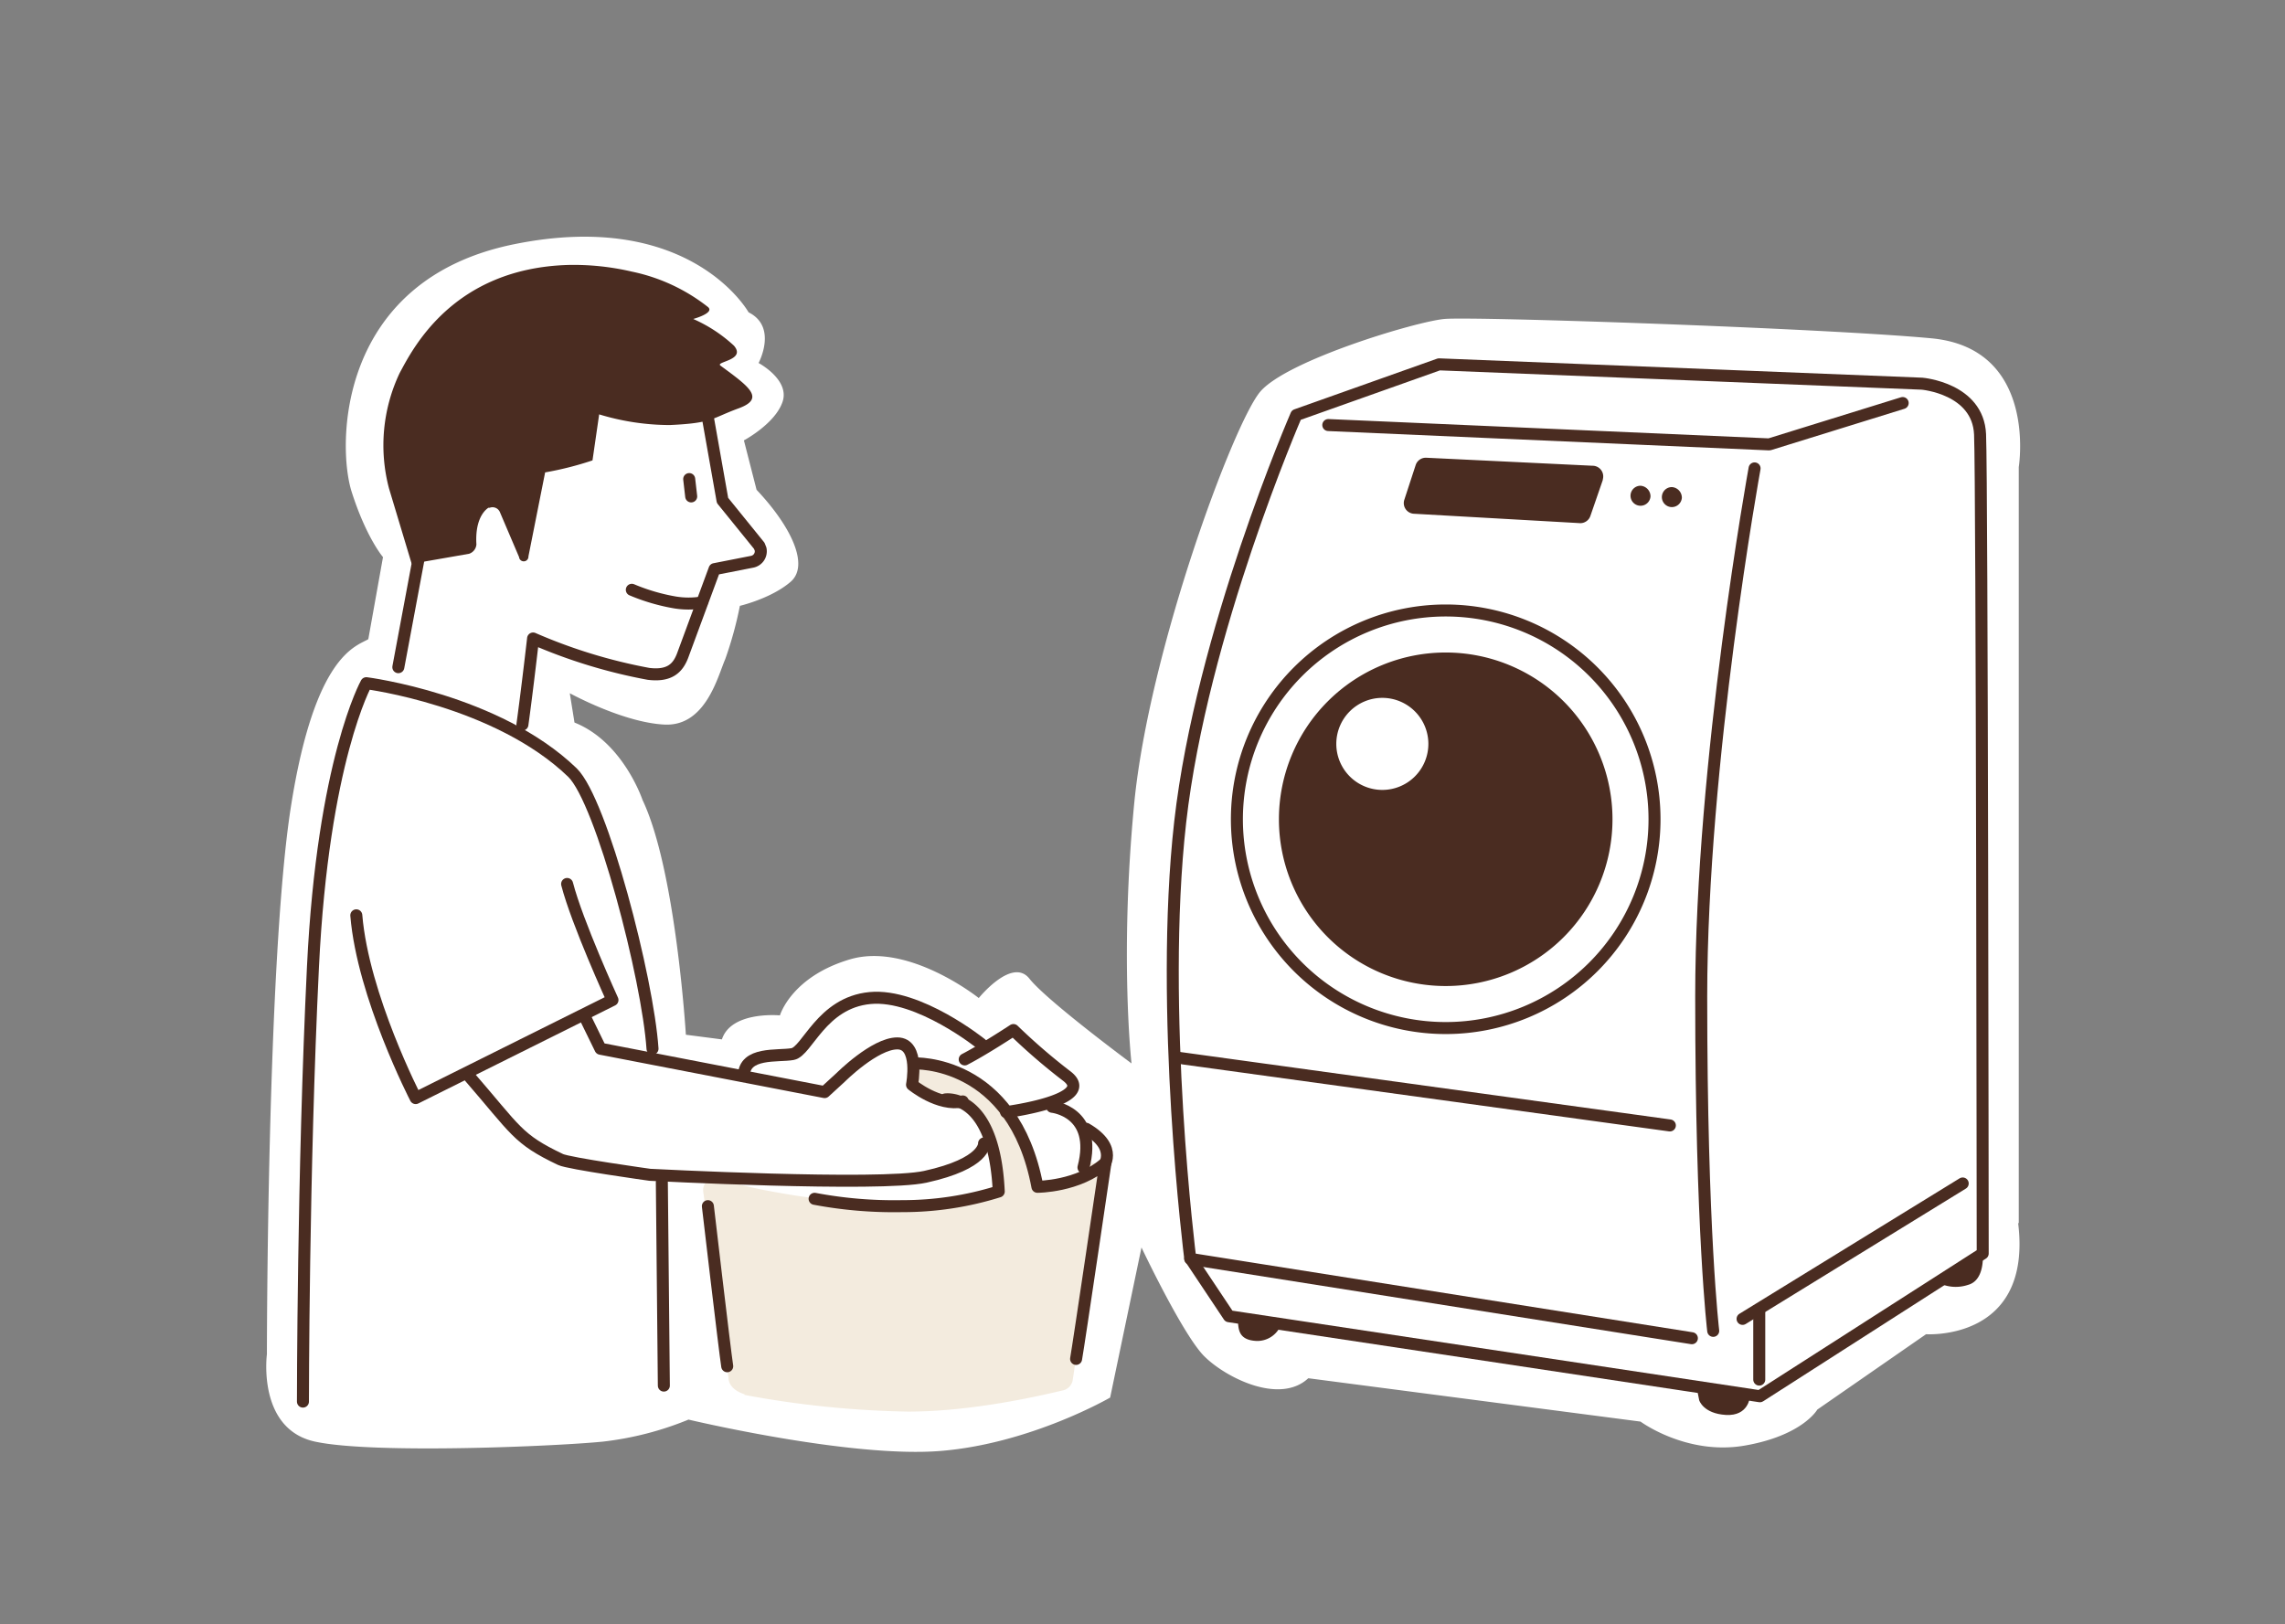
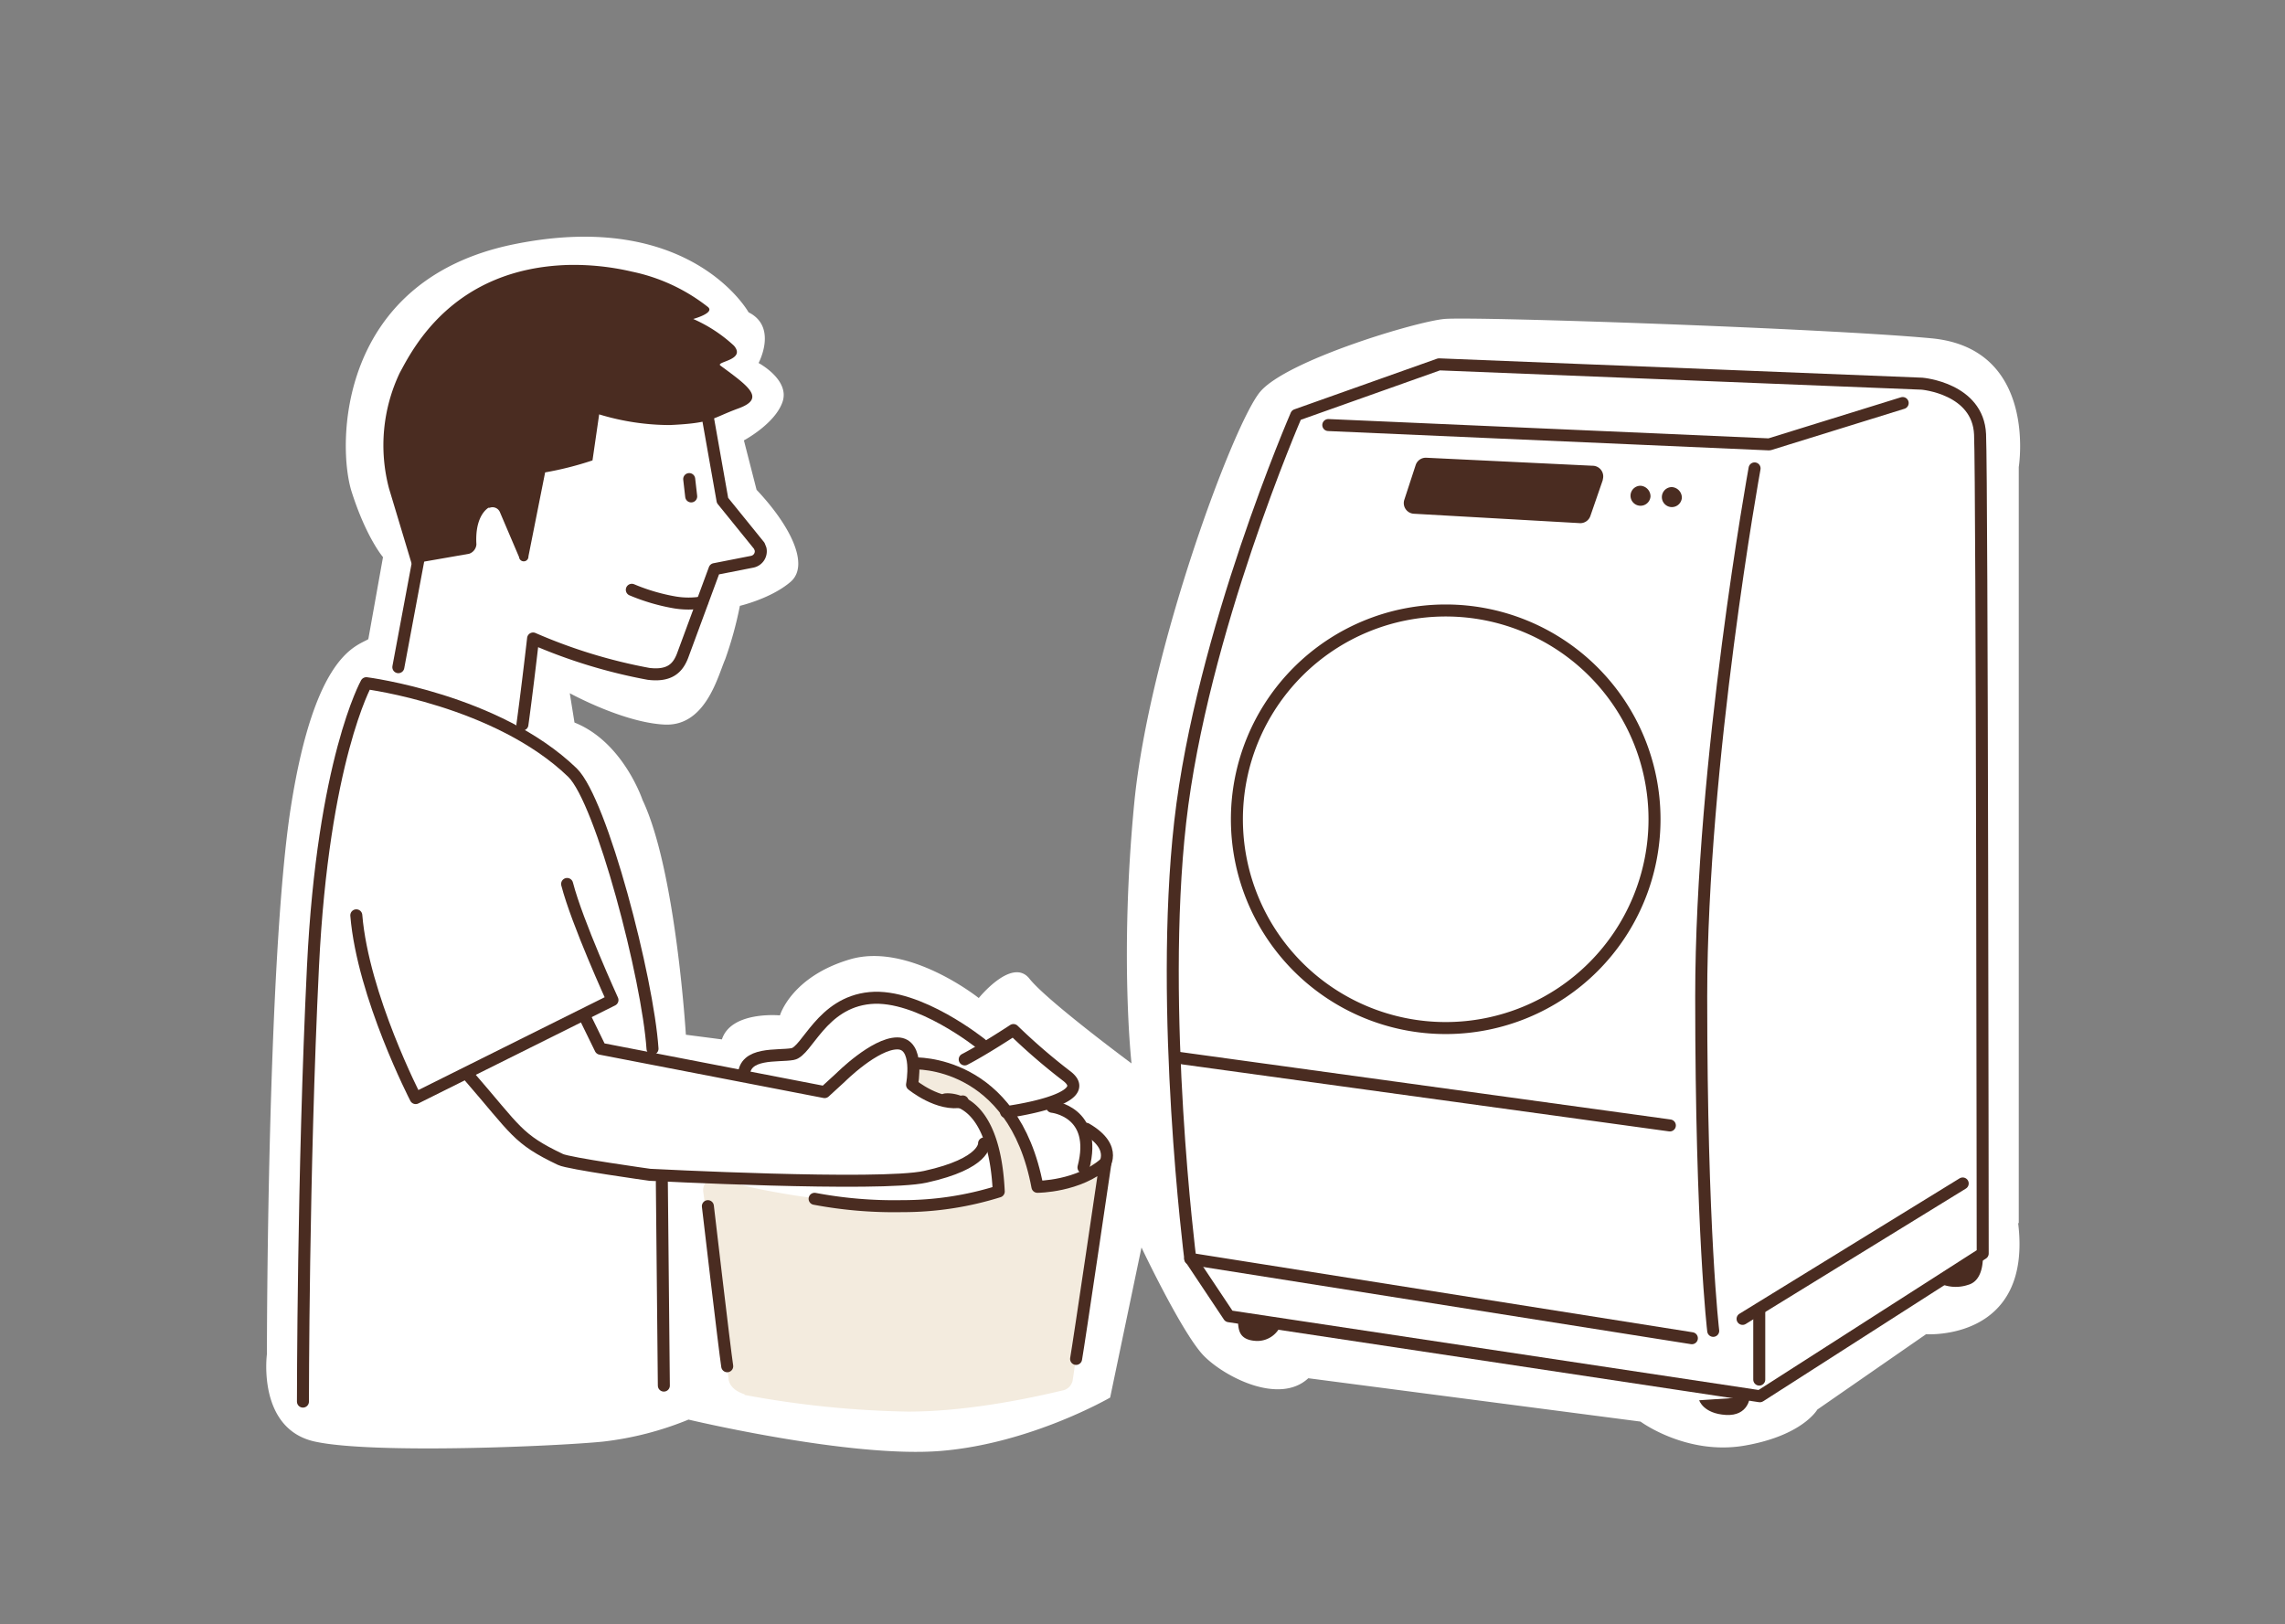
<svg xmlns="http://www.w3.org/2000/svg" width="346" height="246" viewBox="0 0 346 246">
  <rect x="0" y="0" width="346" height="246" fill="#808080" stroke="none" />
  <defs>
    <clipPath id="clip-path">
      <rect id="長方形_5365" data-name="長方形 5365" width="274.865" height="191.739" fill="none" />
    </clipPath>
  </defs>
  <g id="グループ_55055" data-name="グループ 55055" transform="translate(-911 -1899.022)">
    <rect id="長方形_13344" data-name="長方形 13344" width="346" height="246" transform="translate(911 1899.022)" fill="none" />
    <g id="アートワーク_103" data-name="アートワーク 103" transform="translate(1084 2026.227)">
      <g id="グループ_31119" data-name="グループ 31119" transform="translate(-137.432 -95.869)" clip-path="url(#clip-path)">
        <path id="パス_117598" data-name="パス 117598" d="M270.069,153.9V39.351s2.93-17.981-13.233-19.5-69.4-3.334-73.742-2.929-23.84,6.263-27.88,11.011-16.87,39.3-19.092,62.428-.4,39.3-.4,39.3-12.829-9.5-15.455-12.829-7.677,2.929-7.677,2.929-10.607-8.485-19.5-5.859-10.607,8.485-10.607,8.485-7.374-.707-8.788,3.637l-5.455-.707s-1.515-24.951-6.566-35.558c0,0-2.929-8.788-10.3-11.718L50.662,73.6s8.081,4.445,14.344,4.748,8.081-7.374,9.192-9.9a56.772,56.772,0,0,0,2.222-8.081s4.748-1.111,7.677-3.637,0-8.485-5.152-13.94L77.028,35.31s4.748-2.525,5.859-5.859-3.637-5.859-3.637-5.859,2.929-5.455-1.515-7.677c0,0-8.788-15.759-35.558-10.3S15.408,36.118,17.63,43.089s4.748,9.9,4.748,9.9L20.155,65.413c-1.818,1.111-8.081,2.222-11.718,25.355S4.8,173.7,4.8,173.7s-1.515,11.314,7.273,13.233,36.669.707,43.639,0a48.589,48.589,0,0,0,12.93-3.333s24.547,5.859,38.184,4.748,25.658-8.081,25.658-8.081l4.748-22.729s6.263,13.233,9.5,16.466,11.415,7.374,15.759,3.334l50.306,6.566s6.97,5.152,15.758,3.637,11.011-5.455,11.011-5.455l16.466-11.415s16.163,1.111,13.94-16.87" transform="translate(0.048 0.045)" fill="#fff" />
        <path id="パス_117599" data-name="パス 117599" d="M76.463,178.605a147.484,147.484,0,0,0,24.749,2.525c9.8,0,20.1-2.424,23.537-3.232a1.919,1.919,0,0,0,1.414-1.616l3.94-26.365v-.4a14.547,14.547,0,0,0,.909-3.94,1.919,1.919,0,0,0-3.536-1.212,4.546,4.546,0,0,1-2.121,1.616l-3.131.707A1.919,1.919,0,0,1,120,145.472c-1.313-3.738-5.152-13.031-10.607-15.455s-8.081-1.818-8.081-.2a4.243,4.243,0,0,0,3.334,4.243c2.222.4,6.465-.2,7.879,3.637s4.445,9.9-.2,11.011-18.385,1.313-28.79-.4c-6.768-1.111-8.889-1.818-9.5-2.222a2.121,2.121,0,0,0-1.01-.4H72.22A1.919,1.919,0,0,0,70.2,147.8l3.839,28.284s-.1,1.616,2.424,2.424" transform="translate(0.713 1.305)" fill="#f3ebde" />
        <path id="パス_117600" data-name="パス 117600" d="M43.1,78.085c.505-3.637,1.212-9.5,1.616-13.031a80,80,0,0,0,17.476,5.354c3.233.4,4.445-.909,5.152-2.727l4.849-13.132,5.657-1.111a1.616,1.616,0,0,0,1.313-1.919l-.2-.505L73.4,44.143,70.879,29.9" transform="translate(0.438 0.304)" fill="none" stroke="#4a2c21" stroke-linecap="round" stroke-linejoin="round" stroke-width="1.818" />
        <line id="線_3274" data-name="線 3274" x2="0.303" y2="2.626" transform="translate(68.792 41.215)" fill="none" stroke="#4a2c21" stroke-linecap="round" stroke-linejoin="round" stroke-width="1.818" />
        <path id="パス_117601" data-name="パス 117601" d="M70.107,59.319a12.627,12.627,0,0,1-4.041,0A29.7,29.7,0,0,1,59.5,57.4" transform="translate(0.605 0.583)" fill="none" stroke="#4a2c21" stroke-linecap="round" stroke-linejoin="round" stroke-width="1.818" />
        <path id="パス_117602" data-name="パス 117602" d="M73.314,23.954c4.243,3.131,6.869,4.95,2.727,6.465s-3.839,2.222-10.4,2.525a36.871,36.871,0,0,1-10.708-1.616l-1.01,6.97a49.4,49.4,0,0,1-7.172,1.818L44.221,52.844a.709.709,0,0,1-1.414.1l-2.929-6.869a1.212,1.212,0,0,0-1.515-.606h-.2c-.909.606-2.02,2.222-1.818,5.556A1.616,1.616,0,0,1,35.23,52.44l-8.687,1.515L23.109,42.54a25.557,25.557,0,0,1,1.616-17.476c1.919-3.536,7.98-15.86,25.557-16.365a38.689,38.689,0,0,1,9.6,1.01,27.678,27.678,0,0,1,11.516,5.354c1.111.909-2.222,1.818-2.222,1.818a22.122,22.122,0,0,1,6.162,4.041c1.919,2.222-2.929,2.424-2.02,3.03" transform="translate(0.226 0.088)" fill="#4a2c21" />
        <line id="線_3275" data-name="線 3275" y1="20.001" x2="3.738" transform="translate(24.749 49.7)" fill="none" stroke="#4a2c21" stroke-linecap="round" stroke-linejoin="round" stroke-width="1.818" />
        <path id="パス_117603" data-name="パス 117603" d="M52.6,121.7l2.222,4.546,33.941,6.566,2.424-2.222s5.152-5.152,8.586-5.152S102,131.7,102,131.7s4.041,3.334,7.677,2.525" transform="translate(0.534 1.237)" fill="none" stroke="#4a2c21" stroke-linecap="round" stroke-linejoin="round" stroke-width="1.818" />
        <path id="パス_117604" data-name="パス 117604" d="M113.085,140.5s.3,3.03-8.889,5.051c-6.869,1.515-41.72-.3-41.72-.3s-12.324-1.717-13.536-2.323C42.374,139.8,42.273,138.584,35,130.2" transform="translate(0.356 1.323)" fill="none" stroke="#4a2c21" stroke-linecap="round" stroke-linejoin="round" stroke-width="1.818" />
        <path id="パス_117605" data-name="パス 117605" d="M18.2,106.248c1.01,12.223,8.99,27.678,8.99,27.678l29.8-14.849s-5.354-11.718-6.869-17.577" transform="translate(0.185 1.031)" fill="none" stroke="#4a2c21" stroke-linecap="round" stroke-linejoin="round" stroke-width="1.818" />
        <path id="パス_117606" data-name="パス 117606" d="M63.132,126.757c-.707-10.607-7.677-37.477-12.122-41.821C39.6,73.925,19.8,71.4,19.8,71.4s-6.566,11.718-8.081,42.932S10.2,180.194,10.2,180.194" transform="translate(0.104 0.726)" fill="none" stroke="#4a2c21" stroke-linecap="round" stroke-linejoin="round" stroke-width="1.818" />
        <line id="線_3276" data-name="線 3276" x2="0.303" y2="30.81" transform="translate(64.65 147.686)" fill="none" stroke="#4a2c21" stroke-linecap="round" stroke-linejoin="round" stroke-width="1.818" />
        <path id="パス_117607" data-name="パス 117607" d="M254.041,26.529s8.485.707,8.788,7.677.4,124.048.4,124.048l-33.739,21.617L149.086,167.75l-5.859-8.788s-4.748-37.477-1.515-66.065,17.577-61.62,17.577-61.62L180.906,23.6Z" transform="translate(1.429 0.24)" fill="none" stroke="#4a2c21" stroke-linecap="round" stroke-linejoin="round" stroke-width="1.818" />
        <path id="パス_117608" data-name="パス 117608" d="M250.875,29.4l-20.2,6.263L163.9,32.734" transform="translate(1.665 0.299)" fill="none" stroke="#4a2c21" stroke-linecap="round" stroke-linejoin="round" stroke-width="1.818" />
        <path id="パス_117609" data-name="パス 117609" d="M227.881,39.2s-8.081,44.447-8.081,80,1.818,50.609,1.818,50.609" transform="translate(2.233 0.398)" fill="none" stroke="#4a2c21" stroke-linecap="round" stroke-linejoin="round" stroke-width="1.818" />
        <line id="線_3277" data-name="線 3277" x2="75.964" y2="12.021" transform="translate(144.655 159.302)" fill="none" stroke="#4a2c21" stroke-linecap="round" stroke-linejoin="round" stroke-width="1.818" />
        <line id="線_3278" data-name="線 3278" x2="74.853" y2="10.304" transform="translate(142.433 128.796)" fill="none" stroke="#4a2c21" stroke-linecap="round" stroke-linejoin="round" stroke-width="1.818" />
        <line id="線_3279" data-name="線 3279" y1="20.506" x2="33.335" transform="translate(228.296 147.888)" fill="none" stroke="#4a2c21" stroke-linecap="round" stroke-linejoin="round" stroke-width="1.818" />
        <line id="線_3280" data-name="線 3280" y2="10.607" transform="translate(230.822 166.98)" fill="none" stroke="#4a2c21" stroke-linecap="round" stroke-linejoin="round" stroke-width="1.818" />
        <path id="パス_117610" data-name="パス 117610" d="M262.065,156.9s.4,4.041-2.222,4.748a5.859,5.859,0,0,1-4.243-.2Z" transform="translate(2.597 1.594)" fill="#4a2c21" />
-         <path id="パス_117611" data-name="パス 117611" d="M227.181,178.415s-.2,2.929-3.637,2.727-4.041-2.222-4.041-2.222l-.4-2.02Z" transform="translate(2.226 1.798)" fill="#4a2c21" />
+         <path id="パス_117611" data-name="パス 117611" d="M227.181,178.415s-.2,2.929-3.637,2.727-4.041-2.222-4.041-2.222Z" transform="translate(2.226 1.798)" fill="#4a2c21" />
        <path id="パス_117612" data-name="パス 117612" d="M156.866,167.61a3.839,3.839,0,0,1-3.839,2.424c-2.929-.2-2.525-2.222-2.727-3.435Z" transform="translate(1.527 1.693)" fill="#4a2c21" />
        <path id="パス_117613" data-name="パス 117613" d="M205.4,40.833l-1.919,5.556a1.616,1.616,0,0,1-1.717,1.111l-24.951-1.414a1.616,1.616,0,0,1-1.515-2.121l1.717-5.253a1.616,1.616,0,0,1,1.616-1.111l25.153,1.212a1.616,1.616,0,0,1,1.515,2.222" transform="translate(1.78 0.382)" fill="#4a2c21" />
        <path id="パス_117614" data-name="パス 117614" d="M212.23,43.416a1.515,1.515,0,1,1-1.515-1.616,1.616,1.616,0,0,1,1.515,1.616" transform="translate(2.126 0.425)" fill="#4a2c21" />
        <path id="パス_117615" data-name="パス 117615" d="M216.93,43.616A1.515,1.515,0,1,1,215.415,42a1.616,1.616,0,0,1,1.515,1.616" transform="translate(2.173 0.427)" fill="#4a2c21" />
        <path id="パス_117616" data-name="パス 117616" d="M213.436,92.118A31.618,31.618,0,1,1,181.818,60.5,31.618,31.618,0,0,1,213.436,92.118Z" transform="translate(1.526 0.615)" fill="none" stroke="#4a2c21" stroke-linecap="round" stroke-linejoin="round" stroke-width="1.818" />
-         <path id="パス_117617" data-name="パス 117617" d="M207.008,92.054A25.254,25.254,0,1,1,181.754,66.8a25.254,25.254,0,0,1,25.254,25.254" transform="translate(1.59 0.679)" fill="#4a2c21" />
        <path id="パス_117618" data-name="パス 117618" d="M179.04,80.57a6.97,6.97,0,1,1-6.97-6.97,6.97,6.97,0,0,1,6.97,6.97" transform="translate(1.678 0.748)" fill="#fff" />
        <path id="パス_117619" data-name="パス 117619" d="M101.8,128.4s15.051-.707,18.688,18.688c0,0,6.263,0,10.3-3.637,0,0-4.041,27.476-4.445,29.7" transform="translate(1.034 1.305)" fill="none" stroke="#4a2c21" stroke-linecap="round" stroke-linejoin="round" stroke-width="1.818" />
        <path id="パス_117620" data-name="パス 117620" d="M106.7,133.8s7.374-1.111,8.081,13.94a48.59,48.59,0,0,1-14.647,2.222A64.851,64.851,0,0,1,86.9,148.852" transform="translate(0.883 1.359)" fill="none" stroke="#4a2c21" stroke-linecap="round" stroke-linejoin="round" stroke-width="1.818" />
        <path id="パス_117621" data-name="パス 117621" d="M70.9,149.8s2.525,21.617,2.929,24.244" transform="translate(0.72 1.522)" fill="none" stroke="#4a2c21" stroke-linecap="round" stroke-linejoin="round" stroke-width="1.818" />
        <path id="パス_117622" data-name="パス 117622" d="M115.663,135.825s13.94-1.818,9.192-5.455a91.423,91.423,0,0,1-8.081-6.97s-4.445,2.929-7.374,4.445" transform="translate(1.112 1.254)" fill="none" stroke="#4a2c21" stroke-linecap="round" stroke-linejoin="round" stroke-width="1.818" />
        <path id="パス_117623" data-name="パス 117623" d="M130.125,144.059s2.525-2.929-2.525-5.859" transform="translate(1.297 1.404)" fill="none" stroke="#4a2c21" stroke-linecap="round" stroke-linejoin="round" stroke-width="1.818" />
        <path id="パス_117624" data-name="パス 117624" d="M112.262,125.571s-9.5-7.677-16.87-6.97-9.5,8.081-11.718,8.485-7.374-.4-7.374,3.334" transform="translate(0.775 1.205)" fill="none" stroke="#4a2c21" stroke-linecap="round" stroke-linejoin="round" stroke-width="1.818" />
        <path id="パス_117625" data-name="パス 117625" d="M122.5,134.9s6.97.707,4.748,9.192" transform="translate(1.245 1.371)" fill="none" stroke="#4a2c21" stroke-linecap="round" stroke-linejoin="round" stroke-width="1.818" />
      </g>
    </g>
  </g>
</svg>